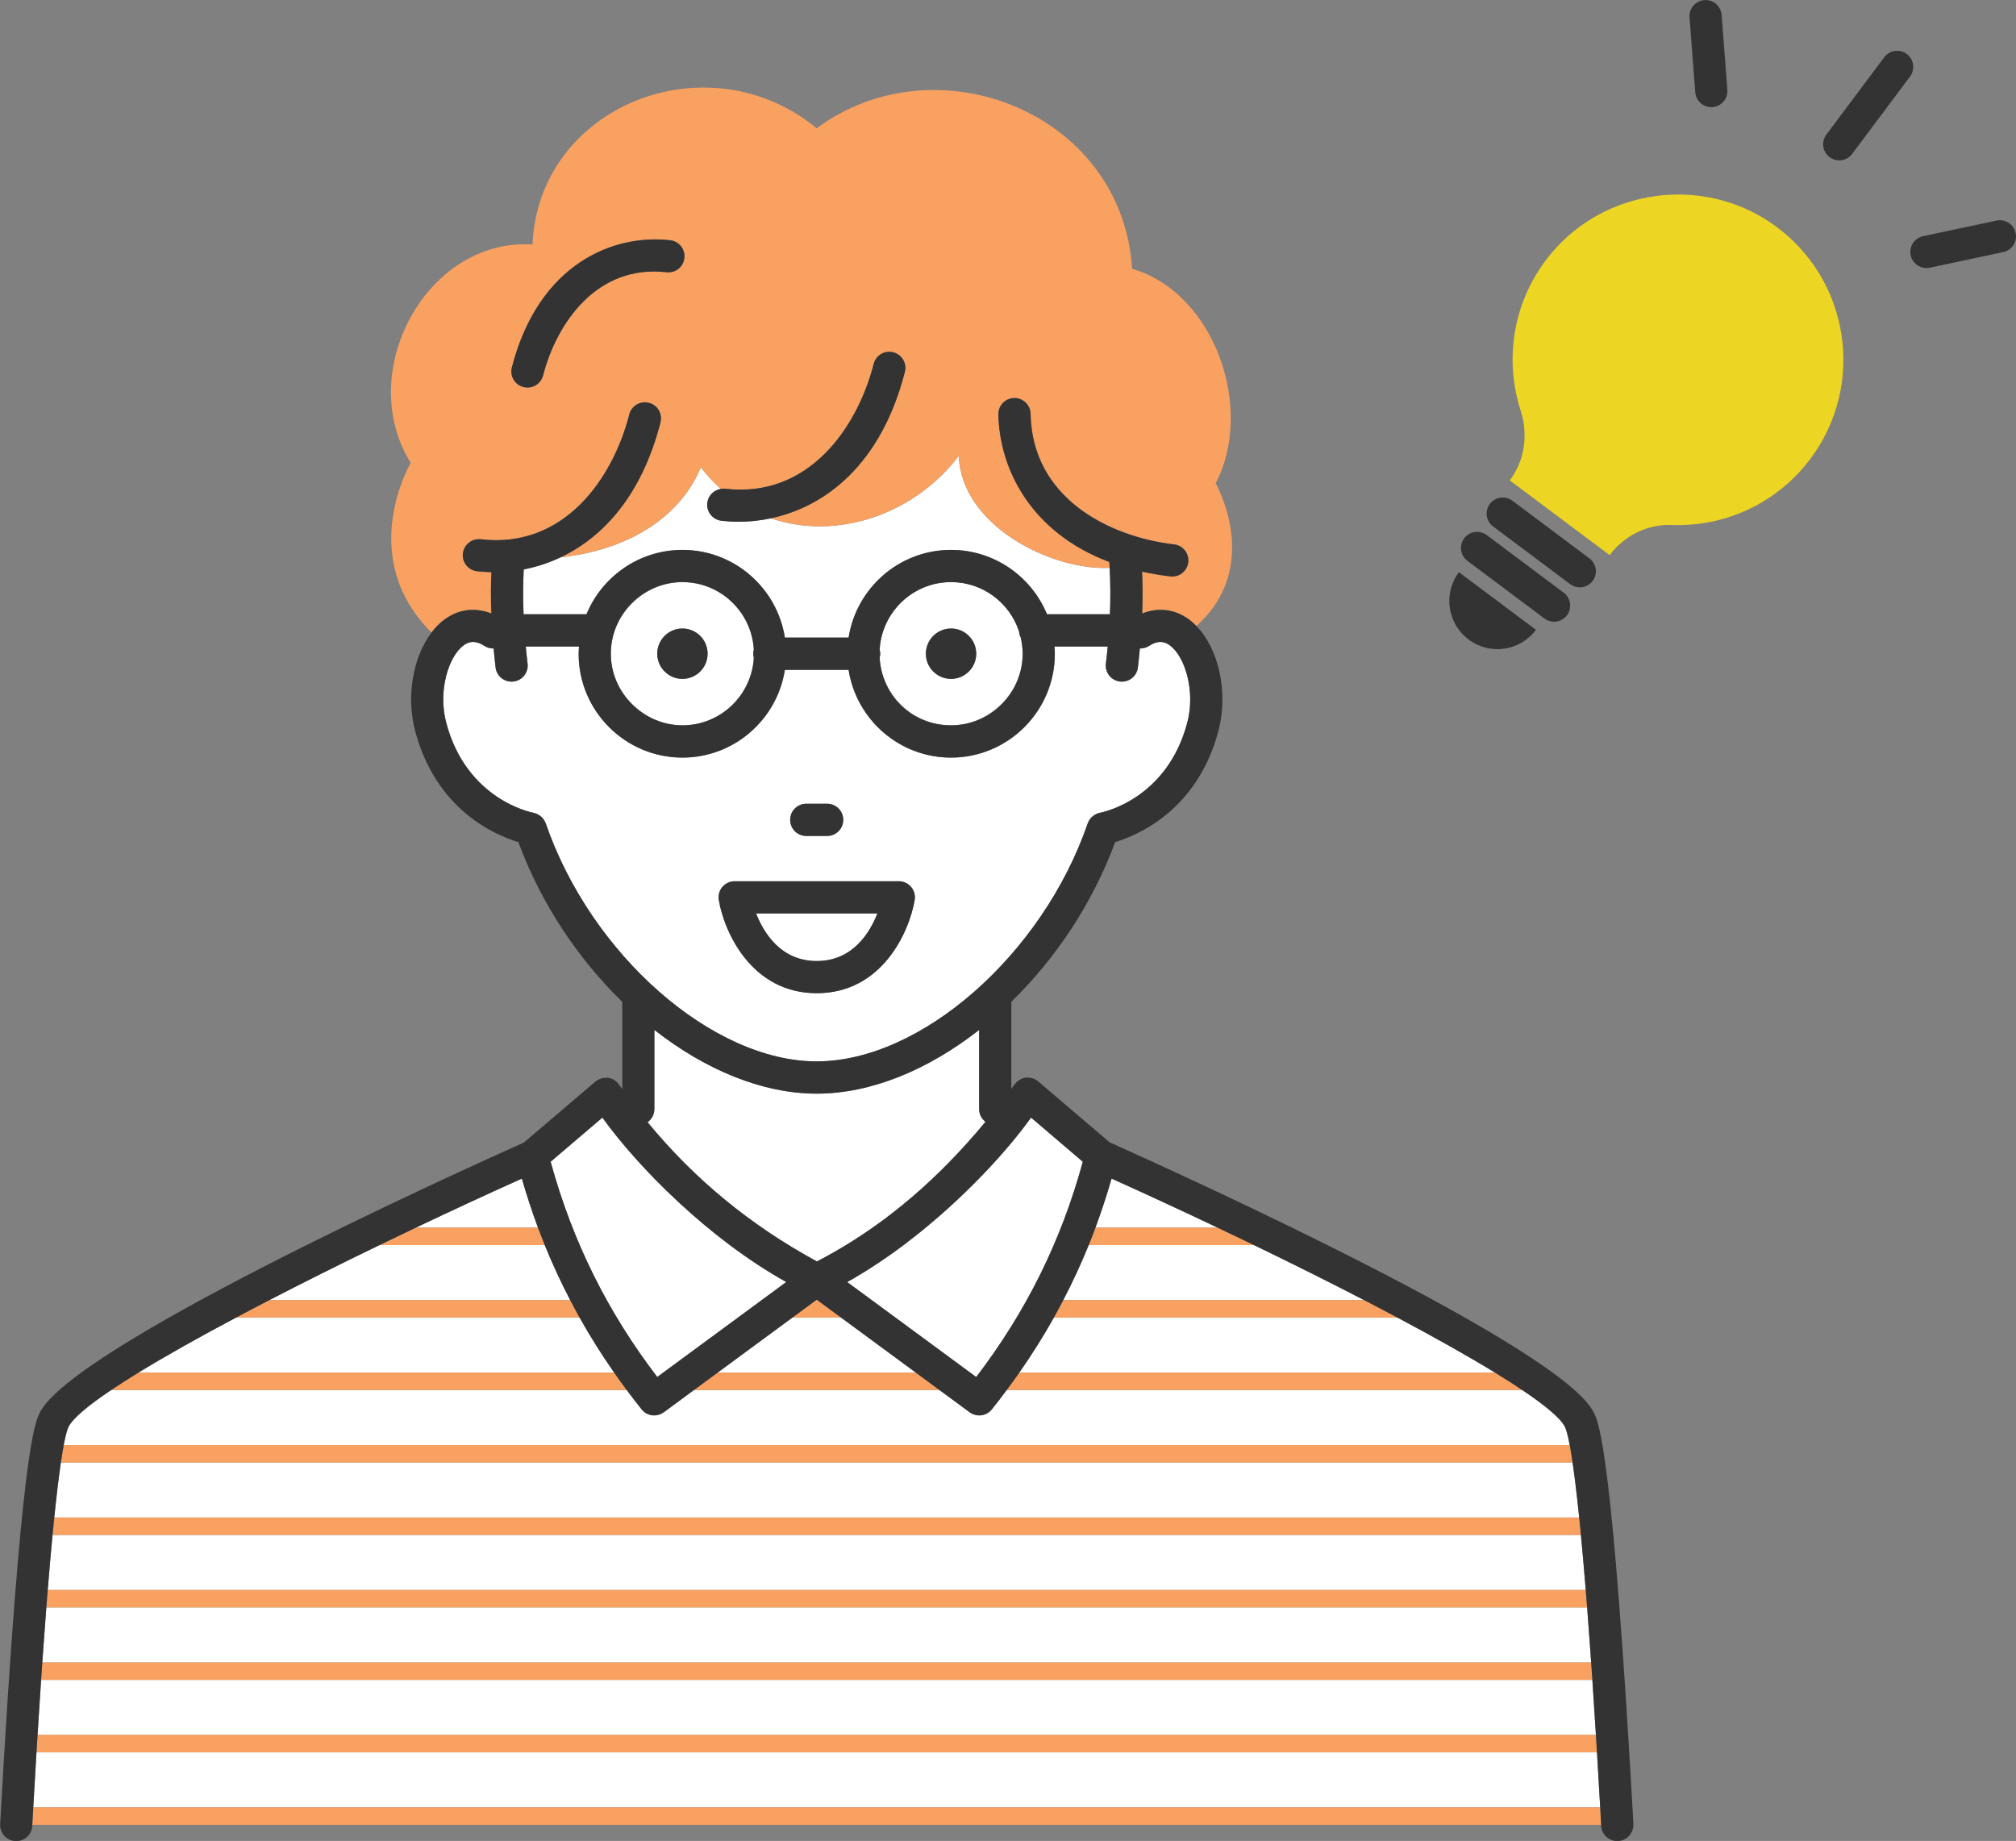
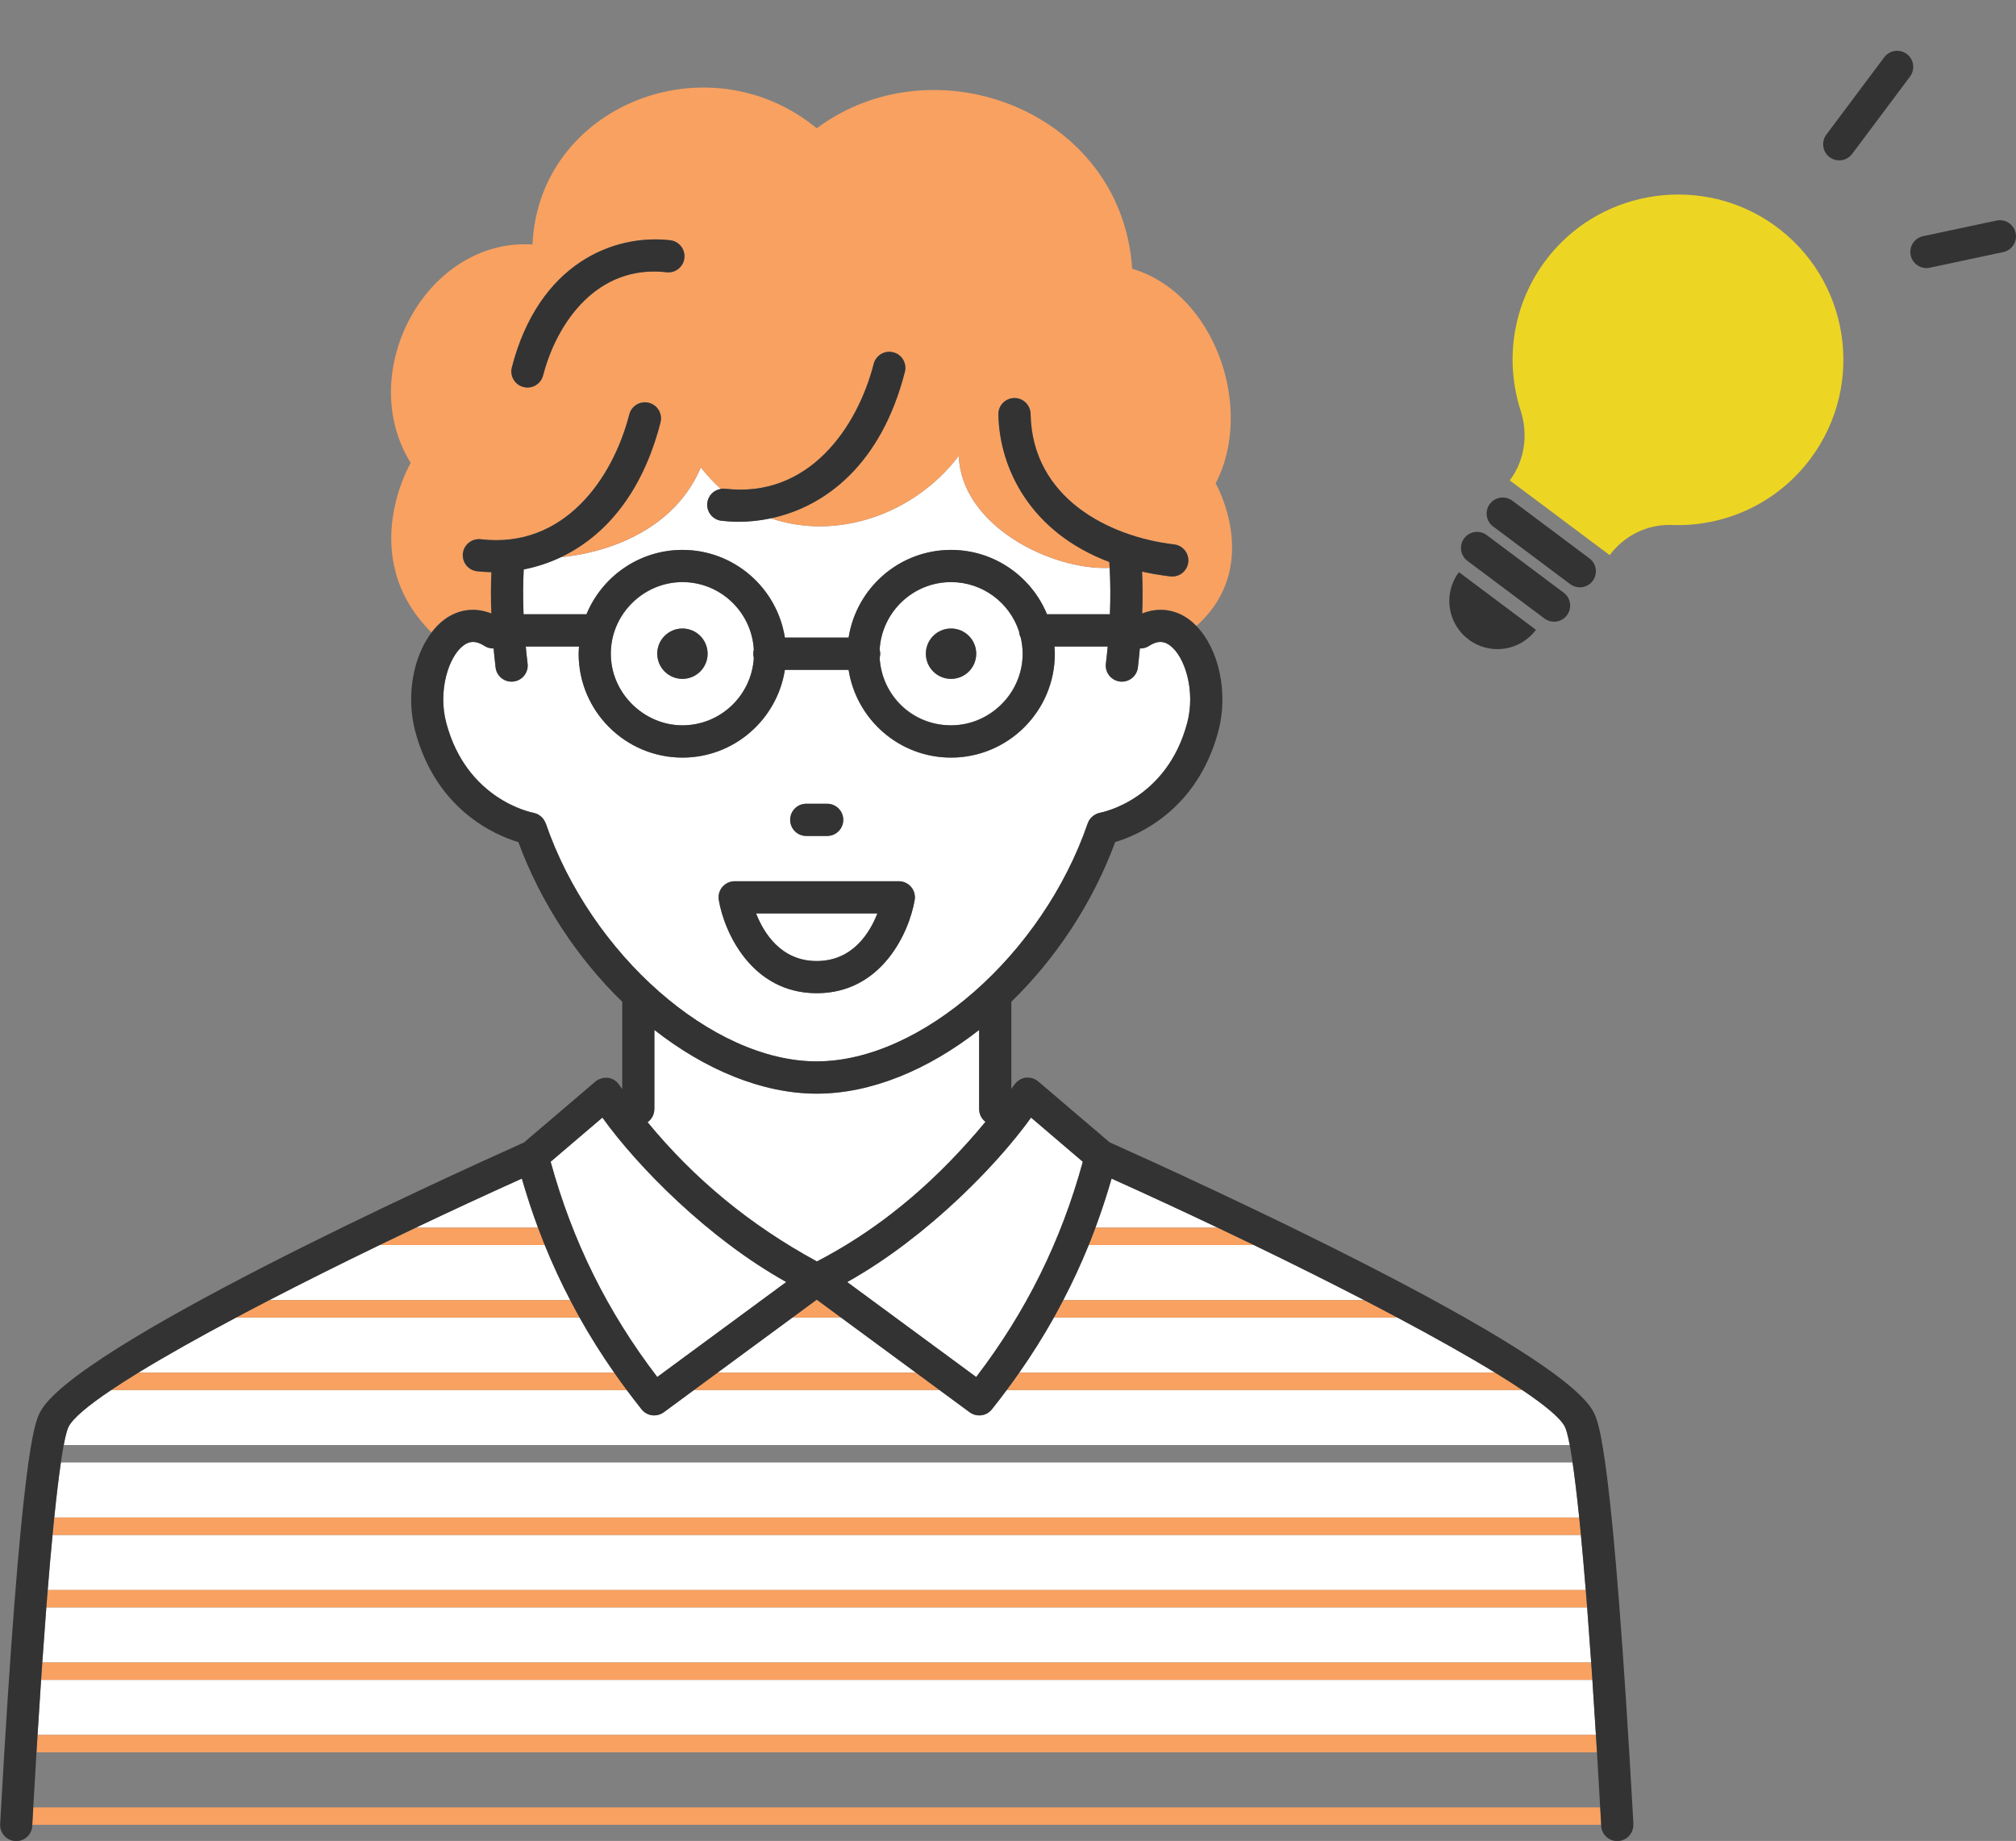
<svg xmlns="http://www.w3.org/2000/svg" id="_レイヤー_2" data-name="レイヤー 2" viewBox="0 0 375.56 342.95">
  <rect x="0" y="0" width="375.56" height="342.95" fill="#808080" stroke="none" />
  <defs>
    <style>
      .cls-1 {
        fill: #f9a161;
      }

      .cls-2 {
        fill: #fff;
      }

      .cls-3 {
        fill: #edd524;
      }

      .cls-4 {
        fill: #333;
      }
    </style>
  </defs>
  <g id="_レイヤー_1-2" data-name="レイヤー 1">
    <g>
      <path class="cls-2" d="M295.67,299.45H8.63c-.24,3.12-.49,6.53-.75,10.25h288.54c-.26-3.72-.51-7.13-.75-10.25Z" />
      <path class="cls-2" d="M296.64,312.95H7.65c-.22,3.2-.44,6.61-.66,10.25h290.32c-.23-3.64-.45-7.06-.66-10.25Z" />
      <path class="cls-2" d="M294.51,285.95H9.79c-.28,2.97-.58,6.37-.9,10.25h286.52c-.31-3.89-.61-7.28-.9-10.25Z" />
      <polygon class="cls-2" points="152.15 242.1 152.01 242.2 152.29 242.2 152.15 242.1" />
      <path class="cls-2" d="M112.22,208.2l-4.59,3.91-5.05,4.31c4.06,14.79,10.57,27.95,19.86,40.1l24.03-17.69c-14.52-8.09-27.69-21.48-34.25-30.63Z" />
      <path class="cls-2" d="M107.99,245.45H43.95c-6.97,3.71-13.17,7.19-18.18,10.25h88.65c-2.33-3.34-4.48-6.75-6.44-10.25Z" />
-       <path class="cls-2" d="M297.51,326.45H6.79c-.2,3.24-.4,6.66-.6,10.25h291.92c-.2-3.59-.41-7.01-.6-10.25Z" />
      <path class="cls-2" d="M260.35,245.45h-64.03c-1.96,3.5-4.11,6.91-6.44,10.25h88.65c-5.01-3.07-11.2-6.55-18.18-10.25Z" />
      <polygon class="cls-2" points="156.7 245.45 147.6 245.45 133.67 255.7 170.62 255.7 156.7 245.45" />
      <path class="cls-2" d="M291.52,265.79c-.79-1.58-3.6-3.94-7.92-6.84h-96.08c-.9,1.2-1.81,2.4-2.76,3.59-.59.74-1.46,1.12-2.34,1.12-.62,0-1.24-.19-1.78-.58l-5.61-4.13h-45.77l-5.61,4.13c-.53.39-1.16.58-1.78.58-.88,0-1.75-.39-2.34-1.12-.95-1.19-1.87-2.38-2.76-3.59H20.69c-4.32,2.9-7.13,5.26-7.92,6.84-.21.43-.52,1.37-.9,3.41h280.55c-.38-2.04-.69-2.98-.9-3.41Z" />
      <path class="cls-2" d="M292.96,272.45H11.34c-.36,2.46-.77,5.78-1.23,10.25h284.08c-.46-4.47-.87-7.79-1.23-10.25Z" />
      <path class="cls-2" d="M207.07,219.54c-.9,3.12-1.9,6.17-3.01,9.16h22.79c-6.55-3.11-13.21-6.2-19.79-9.16Z" />
      <path class="cls-2" d="M97.22,219.54c-6.58,2.97-13.24,6.05-19.79,9.16h22.79c-1.11-2.99-2.11-6.04-3.01-9.16Z" />
      <path class="cls-2" d="M152.19,234.99c4.3-2.22,8.42-4.8,12.4-7.76.13-.1.26-.2.39-.29.43-.32.85-.65,1.28-.98,1.24-.97,2.46-1.96,3.65-2.97,4.76-4.07,9.31-8.73,13.68-14.01-.72-.55-1.18-1.4-1.18-2.37v-14.75c-9.47,7.42-20.12,11.87-30.25,11.87s-20.78-4.45-30.25-11.87v14.75c0,1.01-.5,1.89-1.26,2.44,8.77,10.66,19.16,19.2,31.55,25.94Z" />
      <path class="cls-2" d="M152.15,179.03c6.66,0,9.87-5.21,11.3-8.87h-22.6c1.43,3.66,4.64,8.87,11.3,8.87Z" />
      <path class="cls-2" d="M152.15,197.73c19.43,0,42.07-19.9,50.49-44.35.01-.04.04-.07.05-.11.04-.1.08-.2.13-.29.04-.08.09-.17.14-.24.05-.08.11-.16.17-.23.06-.08.12-.15.19-.22.07-.07.14-.13.21-.19.07-.06.15-.13.23-.18.08-.05.16-.1.24-.15.09-.05.17-.1.27-.14.08-.04.17-.07.25-.1.1-.04.21-.07.32-.09.04,0,.07-.03.11-.03.49-.09,12.43-2.49,16.22-16.74,1.59-5.97-.43-12.4-3.24-14.44-.81-.59-1.98-1.11-3.86.1-.53.34-1.13.49-1.72.48-.11,1.17-.23,2.35-.37,3.54-.18,1.52-1.48,2.64-2.97,2.64-.12,0-.24,0-.37-.02-1.64-.2-2.82-1.69-2.62-3.34.13-1.07.24-2.13.34-3.18h-9.92c.03.45.07.89.07,1.35,0,10.66-8.68,19.34-19.34,19.34-9.64,0-17.63-7.1-19.08-16.34h-11.87c-1.45,9.24-9.44,16.34-19.08,16.34-10.66,0-19.34-8.68-19.34-19.34,0-.45.04-.9.07-1.35h-9.92c.1,1.05.21,2.11.34,3.18.2,1.64-.97,3.14-2.62,3.34-.12.02-.24.02-.37.02-1.5,0-2.79-1.12-2.97-2.64-.14-1.19-.27-2.37-.37-3.54-.59.02-1.19-.13-1.72-.48-1.88-1.21-3.05-.69-3.86-.1-2.8,2.04-4.82,8.47-3.24,14.44,3.79,14.25,15.73,16.65,16.23,16.75.04,0,.07.02.1.03.12.03.24.06.35.1.07.02.13.05.19.07.13.05.24.12.36.19.04.03.09.05.13.08.13.09.24.18.36.29.03.02.05.05.08.07.11.11.21.24.31.37.02.03.04.05.06.08.08.13.16.26.22.4.02.04.04.08.06.12.02.06.06.11.08.17,8.41,24.46,31.06,44.35,50.48,44.35ZM150.2,149.73h3.89c1.66,0,3,1.34,3,3s-1.34,3-3,3h-3.89c-1.66,0-3-1.34-3-3s1.34-3,3-3ZM134.57,165.22c.57-.67,1.41-1.06,2.29-1.06h30.57c.88,0,1.72.39,2.29,1.06.57.67.81,1.56.67,2.43-1.01,6.01-6.12,17.37-18.25,17.37s-17.24-11.36-18.25-17.37c-.15-.87.1-1.76.67-2.43Z" />
      <path class="cls-2" d="M233.63,231.95h-30.83c-1.42,3.5-3,6.92-4.74,10.25h56.09c-6.43-3.33-13.37-6.79-20.52-10.25Z" />
      <path class="cls-2" d="M178.63,84.9c-8.37,11.02-22.8,15.83-35.01,11.66-2.03.43-4.04.64-5.99.64-1.1,0-2.18-.06-3.23-.19-1.65-.19-2.82-1.68-2.63-3.33.16-1.37,1.22-2.4,2.52-2.6-1.32-1.18-2.57-2.51-3.73-4.01-4.52,10.76-15.76,15.71-26.09,16.74-2.28,1.08-4.6,1.82-6.91,2.27-.14,2.66-.14,5.46-.03,8.35h11.72c2.9-7.03,9.82-11.99,17.88-11.99,9.64,0,17.63,7.1,19.08,16.34h11.87c1.45-9.24,9.44-16.34,19.08-16.34,8.06,0,14.98,4.96,17.88,11.99h11.72c.12-3,.11-5.88-.05-8.63-10.76.49-27.64-7.78-28.1-20.9Z" />
      <path class="cls-2" d="M127.13,135.12c7.1,0,12.9-5.58,13.3-12.58-.06-.24-.11-.5-.11-.76s.05-.52.11-.76c-.4-7-6.2-12.58-13.3-12.58s-13.34,5.98-13.34,13.34,5.98,13.34,13.34,13.34ZM127.13,117.08c2.59,0,4.69,2.1,4.69,4.69s-2.1,4.69-4.69,4.69-4.69-2.1-4.69-4.69,2.1-4.69,4.69-4.69Z" />
      <path class="cls-2" d="M181.85,256.52c9.29-12.14,15.81-25.3,19.86-40.1l-5.47-4.67-4.17-3.56c-4.34,6.04-11.56,13.92-20.14,20.92-.22.18-.45.37-.67.55-.65.52-1.32,1.04-1.99,1.55-.11.09-.23.18-.34.26-3.55,2.7-7.28,5.21-11.12,7.35l24.03,17.69Z" />
      <path class="cls-2" d="M101.5,231.95h-30.83c-7.16,3.46-14.09,6.92-20.52,10.25h56.09c-1.74-3.34-3.32-6.75-4.74-10.25Z" />
-       <path class="cls-2" d="M163.98,121.78c0,.26-.05.52-.11.76.4,7,6.2,12.58,13.3,12.58s13.34-5.98,13.34-13.34c0-1.03-.13-2.03-.35-2.99-.18-.35-.29-.74-.32-1.15-1.75-5.33-6.76-9.2-12.67-9.2-7.1,0-12.9,5.58-13.3,12.58.06.24.11.5.11.76ZM177.17,117.08c2.59,0,4.69,2.1,4.69,4.69s-2.1,4.69-4.69,4.69-4.69-2.1-4.69-4.69,2.1-4.69,4.69-4.69Z" />
+       <path class="cls-2" d="M163.98,121.78c0,.26-.05.52-.11.76.4,7,6.2,12.58,13.3,12.58s13.34-5.98,13.34-13.34c0-1.03-.13-2.03-.35-2.99-.18-.35-.29-.74-.32-1.15-1.75-5.33-6.76-9.2-12.67-9.2-7.1,0-12.9,5.58-13.3,12.58.06.24.11.5.11.76M177.17,117.08c2.59,0,4.69,2.1,4.69,4.69s-2.1,4.69-4.69,4.69-4.69-2.1-4.69-4.69,2.1-4.69,4.69-4.69Z" />
      <path class="cls-1" d="M226.86,228.7h-22.79c-.41,1.09-.83,2.17-1.26,3.25h30.83c-2.24-1.08-4.5-2.17-6.77-3.25Z" />
      <path class="cls-1" d="M100.23,228.7h-22.79c-2.27,1.08-4.53,2.16-6.77,3.25h30.83c-.44-1.07-.86-2.16-1.26-3.25Z" />
      <path class="cls-1" d="M106.23,242.2h-56.09c-2.12,1.1-4.19,2.18-6.19,3.25h64.04c-.6-1.07-1.18-2.16-1.75-3.25Z" />
      <path class="cls-1" d="M254.15,242.2h-56.09c-.57,1.09-1.15,2.17-1.75,3.25h64.03c-2-1.07-4.07-2.15-6.19-3.25Z" />
      <polygon class="cls-1" points="152.29 242.2 152.01 242.2 147.6 245.45 156.7 245.45 152.29 242.2" />
      <path class="cls-1" d="M114.43,255.7H25.77c-1.87,1.14-3.57,2.23-5.08,3.25h96.08c-.8-1.07-1.58-2.16-2.35-3.25Z" />
      <polygon class="cls-1" points="170.62 255.7 133.67 255.7 129.26 258.95 175.03 258.95 170.62 255.7" />
      <path class="cls-1" d="M278.52,255.7h-88.65c-.76,1.09-1.54,2.17-2.35,3.25h96.08c-1.52-1.02-3.22-2.1-5.08-3.25Z" />
-       <path class="cls-1" d="M292.42,269.2H11.87c-.16.87-.34,1.94-.53,3.25h281.62c-.19-1.31-.37-2.38-.53-3.25Z" />
      <path class="cls-1" d="M294.19,282.7H10.11c-.1,1.02-.21,2.1-.32,3.25h284.73c-.11-1.15-.22-2.23-.32-3.25Z" />
      <path class="cls-1" d="M295.41,296.2H8.89c-.08,1.05-.17,2.13-.26,3.25h287.04c-.09-1.12-.17-2.2-.26-3.25Z" />
      <path class="cls-1" d="M296.42,309.7H7.88c-.07,1.06-.15,2.14-.22,3.25h288.99c-.07-1.11-.15-2.19-.22-3.25Z" />
      <path class="cls-1" d="M297.31,323.2H6.99c-.07,1.06-.13,2.14-.2,3.25h290.72c-.07-1.1-.13-2.18-.2-3.25Z" />
      <path class="cls-1" d="M6.19,336.7c-.06,1.07-.12,2.15-.18,3.25h292.29c-.06-1.1-.12-2.18-.18-3.25H6.19Z" />
      <path class="cls-1" d="M82.84,115.36c2.63-1.91,5.71-2.26,8.68-1.08-.1-2.65-.09-5.22.01-7.7-.91-.02-1.81-.07-2.68-.17-1.65-.19-2.82-1.68-2.63-3.33.19-1.65,1.69-2.82,3.33-2.63,15.57,1.83,24.63-11.39,27.67-23.26.41-1.6,2.04-2.57,3.65-2.16,1.6.41,2.57,2.04,2.16,3.65-3.49,13.63-10.72,21.39-18.57,25.12,10.33-1.03,21.57-5.98,26.09-16.74,1.16,1.5,2.41,2.83,3.73,4.01.26-.04.53-.06.81-.03,15.56,1.82,24.63-11.39,27.67-23.26.41-1.6,2.04-2.57,3.65-2.16,1.6.41,2.57,2.04,2.16,3.65-4.42,17.29-14.87,25.14-24.96,27.28,12.22,4.18,26.65-.63,35.01-11.66.46,13.12,17.34,21.39,28.1,20.9-.02-.37-.05-.74-.07-1.11-14.77-5.55-20.48-17.52-20.66-27.49-.03-1.66,1.29-3.02,2.95-3.05,1.62-.05,3.02,1.29,3.05,2.95.28,15.67,14.58,22.89,26.74,24.32,1.65.19,2.82,1.68,2.63,3.33-.18,1.53-1.47,2.65-2.98,2.65-.12,0-.23,0-.35-.02-1.85-.22-3.6-.52-5.27-.89.11,2.51.12,5.11.02,7.8,2.97-1.18,6.04-.84,8.68,1.08.5.37.97.79,1.42,1.25,12.45-11.14,3.58-26.57,3.58-26.57,7.31-13.98-.19-35.47-15.55-39.97-1.91-29.32-36.69-42.59-58.76-26.17-20.33-16.69-51.82-4.24-52.95,21.65-19.63-1.26-33.25,23.63-22.69,40.69,0,0-10.32,17.45,3.86,31.58.73-.97,1.56-1.81,2.48-2.48ZM95.36,68.44c5.01-19.42,19.03-24.9,29.5-23.69,1.65.19,2.83,1.68,2.64,3.32-.19,1.65-1.68,2.83-3.32,2.64-12.94-1.5-20.48,9.42-23,19.23-.35,1.35-1.57,2.25-2.9,2.25-.25,0-.5-.03-.75-.1-1.6-.41-2.57-2.05-2.16-3.65Z" />
      <path class="cls-4" d="M150.2,155.73h3.89c1.66,0,3-1.34,3-3s-1.34-3-3-3h-3.89c-1.66,0-3,1.34-3,3s1.34,3,3,3Z" />
      <path class="cls-4" d="M177.17,126.47c2.59,0,4.69-2.1,4.69-4.69s-2.1-4.69-4.69-4.69-4.69,2.1-4.69,4.69,2.1,4.69,4.69,4.69Z" />
      <path class="cls-4" d="M127.13,126.47c2.59,0,4.69-2.1,4.69-4.69s-2.1-4.69-4.69-4.69-4.69,2.1-4.69,4.69,2.1,4.69,4.69,4.69Z" />
      <path class="cls-4" d="M131.76,93.68c-.19,1.65.99,3.14,2.63,3.33,1.05.12,2.13.19,3.23.19,1.95,0,3.96-.21,5.99-.64,10.09-2.14,20.54-9.99,24.96-27.28.41-1.61-.56-3.24-2.16-3.65-1.61-.41-3.24.56-3.65,2.16-3.04,11.86-12.11,25.07-27.67,23.26-.28-.03-.55-.01-.81.03-1.3.2-2.36,1.24-2.52,2.6Z" />
      <path class="cls-4" d="M97.52,72.1c.25.06.5.1.75.1,1.34,0,2.55-.9,2.9-2.25,2.53-9.8,10.06-20.72,23-19.23,1.65.19,3.13-.99,3.32-2.64.19-1.65-.99-3.13-2.64-3.32-10.47-1.21-24.49,4.26-29.5,23.69-.41,1.6.55,3.24,2.16,3.65Z" />
      <path class="cls-4" d="M304.29,339.78c-3.89-69.65-6.44-74.75-7.4-76.67-6.07-12.14-75.25-43.62-90.17-50.3l-13.31-11.35c-.16-.14-.34-.26-.52-.36-.06-.03-.13-.05-.19-.08-.13-.06-.25-.12-.39-.16-.08-.02-.16-.03-.24-.05-.13-.03-.25-.05-.38-.06-.09,0-.17,0-.26,0-.11,0-.21,0-.32,0-.02,0-.04,0-.05.01-.02,0-.03,0-.05,0-.08.01-.15.04-.22.06-.11.03-.23.05-.34.09-.09.03-.17.08-.26.12-.1.05-.2.1-.3.16-.08.05-.16.11-.23.17-.09.07-.18.13-.26.21-.07.07-.13.15-.2.22-.05.06-.11.11-.15.17-.21.29-.43.58-.65.87v-16.21c8.24-8.02,15.14-18.33,19.35-29.75,4.32-1.3,15.31-5.99,19.22-20.67,1.9-7.14.1-15.29-4.09-19.58-.45-.46-.92-.89-1.42-1.25-2.63-1.91-5.71-2.26-8.68-1.08.1-2.69.09-5.29-.02-7.8,1.67.37,3.42.67,5.27.89.12.01.24.02.35.02,1.5,0,2.8-1.12,2.98-2.65.19-1.65-.99-3.14-2.63-3.33-12.16-1.42-26.47-8.65-26.74-24.32-.03-1.66-1.43-2.99-3.05-2.95-1.66.03-2.98,1.4-2.95,3.05.18,9.97,5.89,21.94,20.66,27.49.03.37.05.73.07,1.11.15,2.74.17,5.63.05,8.63h-11.72c-2.9-7.03-9.82-11.99-17.88-11.99-9.64,0-17.63,7.1-19.08,16.34h-11.87c-1.45-9.24-9.44-16.34-19.08-16.34-8.06,0-14.98,4.96-17.88,11.99h-11.72c-.12-2.9-.11-5.69.03-8.35,2.3-.45,4.63-1.19,6.91-2.27,7.85-3.73,15.08-11.49,18.57-25.12.41-1.61-.56-3.24-2.16-3.65-1.61-.41-3.24.56-3.65,2.16-3.04,11.87-12.1,25.08-27.67,23.26-1.64-.19-3.14.99-3.33,2.63-.19,1.65.99,3.14,2.63,3.33.87.1,1.77.15,2.68.17-.11,2.48-.11,5.05-.01,7.7-2.97-1.18-6.04-.84-8.68,1.08-.92.67-1.74,1.51-2.48,2.48-3.42,4.5-4.76,11.85-3.03,18.36,3.9,14.68,14.9,19.37,19.22,20.67,4.21,11.42,11.11,21.73,19.35,29.75v16.24c-.2-.29-.41-.56-.61-.85-.05-.07-.12-.13-.17-.2-.06-.07-.12-.15-.19-.22-.08-.08-.17-.15-.26-.22-.08-.06-.15-.12-.23-.17-.1-.06-.2-.11-.31-.16-.08-.04-.17-.09-.25-.12-.11-.04-.23-.07-.35-.09-.08-.02-.15-.05-.23-.06-.01,0-.03,0-.04,0-.01,0-.03,0-.04,0-.11-.01-.22,0-.33,0-.09,0-.18-.01-.27,0-.13,0-.25.04-.38.06-.08.02-.16.02-.24.05-.13.04-.26.1-.39.16-.06.03-.13.05-.19.08-.19.1-.36.22-.53.36l-13.31,11.35c-14.92,6.68-84.1,38.17-90.17,50.3-.96,1.92-3.52,7.03-7.4,76.67-.09,1.65,1.17,3.07,2.83,3.16,1.65.1,3.07-1.17,3.16-2.83,0-.06,0-.11,0-.17.06-1.1.12-2.18.18-3.25.2-3.59.41-7.01.6-10.25.07-1.1.13-2.18.2-3.25.23-3.64.45-7.06.66-10.25.08-1.11.15-2.19.22-3.25.26-3.72.51-7.13.75-10.25.09-1.12.17-2.2.26-3.25.31-3.89.61-7.28.9-10.25.11-1.15.22-2.23.32-3.25.46-4.47.87-7.79,1.23-10.25.19-1.31.37-2.38.53-3.25.38-2.04.69-2.98.9-3.41.79-1.58,3.6-3.94,7.92-6.84,1.52-1.02,3.22-2.1,5.08-3.25,5.01-3.07,11.2-6.55,18.18-10.25,2-1.07,4.07-2.15,6.19-3.25,6.43-3.33,13.37-6.79,20.52-10.25,2.24-1.08,4.5-2.17,6.77-3.25,6.55-3.11,13.21-6.2,19.79-9.16.9,3.12,1.9,6.17,3.01,9.16.41,1.09.83,2.17,1.26,3.25,1.42,3.5,3,6.92,4.74,10.25.57,1.09,1.15,2.17,1.75,3.25,1.96,3.5,4.11,6.91,6.44,10.25.76,1.09,1.54,2.17,2.35,3.25.9,1.2,1.81,2.4,2.76,3.59.59.74,1.46,1.12,2.34,1.12.62,0,1.24-.19,1.78-.58l5.61-4.13,4.41-3.25,13.93-10.25,4.41-3.25.14-.1.14.1,4.41,3.25,13.93,10.25,4.41,3.25,5.61,4.13c.53.39,1.16.58,1.78.58.88,0,1.75-.39,2.34-1.12.95-1.19,1.87-2.38,2.76-3.59.8-1.07,1.58-2.16,2.35-3.25,2.33-3.34,4.48-6.75,6.44-10.25.6-1.07,1.18-2.16,1.75-3.25,1.74-3.34,3.32-6.75,4.74-10.25.44-1.07.86-2.16,1.26-3.25,1.11-2.99,2.11-6.04,3.01-9.16,6.58,2.97,13.24,6.05,19.79,9.16,2.27,1.08,4.53,2.16,6.77,3.25,7.16,3.46,14.09,6.92,20.52,10.25,2.12,1.1,4.19,2.18,6.19,3.25,6.97,3.71,13.17,7.19,18.18,10.25,1.87,1.14,3.57,2.23,5.08,3.25,4.32,2.9,7.13,5.26,7.92,6.84.21.43.52,1.37.9,3.41.16.87.34,1.94.53,3.25.36,2.46.77,5.78,1.23,10.25.1,1.02.21,2.1.32,3.25.28,2.97.58,6.37.9,10.25.08,1.05.17,2.13.26,3.25.24,3.12.49,6.53.75,10.25.07,1.06.15,2.14.22,3.25.22,3.2.44,6.61.66,10.25.07,1.06.13,2.14.2,3.25.2,3.24.4,6.66.6,10.25.06,1.07.12,2.15.18,3.25,0,.06,0,.11,0,.17.09,1.6,1.41,2.83,2.99,2.83.06,0,.11,0,.17,0,1.65-.09,2.92-1.51,2.83-3.16ZM122.44,256.52c-9.29-12.14-15.81-25.3-19.86-40.1l5.05-4.31,4.59-3.91c6.57,9.15,19.73,22.54,34.25,30.63l-24.03,17.69ZM168.94,231.48c.11-.09.23-.18.34-.26.67-.51,1.33-1.03,1.99-1.55.23-.18.45-.37.67-.55,8.58-6.99,15.8-14.88,20.14-20.92l4.17,3.56,5.47,4.67c-4.05,14.79-10.57,27.95-19.86,40.1l-24.03-17.69c3.83-2.14,7.57-4.65,11.12-7.35ZM177.17,108.44c5.91,0,10.93,3.86,12.67,9.2.03.41.14.8.32,1.15.22.96.35,1.96.35,2.99,0,7.36-5.98,13.34-13.34,13.34s-12.9-5.58-13.3-12.58c.06-.24.11-.5.11-.76s-.05-.52-.11-.76c.4-7,6.2-12.58,13.3-12.58ZM127.13,108.44c7.1,0,12.9,5.58,13.3,12.58-.06.24-.11.5-.11.76s.05.52.11.76c-.4,7-6.2,12.58-13.3,12.58s-13.34-5.98-13.34-13.34,5.98-13.34,13.34-13.34ZM101.66,153.38c-.02-.06-.05-.11-.08-.17-.02-.04-.04-.08-.06-.12-.07-.14-.14-.28-.22-.4-.02-.03-.04-.05-.06-.08-.09-.13-.2-.25-.31-.37-.02-.02-.05-.05-.08-.07-.11-.1-.23-.2-.36-.29-.04-.03-.09-.05-.13-.08-.12-.07-.24-.14-.36-.19-.06-.03-.13-.05-.19-.07-.12-.04-.23-.08-.35-.1-.04,0-.07-.02-.1-.03-.51-.1-12.45-2.5-16.23-16.75-1.59-5.97.43-12.4,3.24-14.44.81-.59,1.98-1.11,3.86.1.53.34,1.13.49,1.72.48.11,1.17.23,2.35.37,3.54.18,1.52,1.48,2.64,2.97,2.64.12,0,.24,0,.37-.02,1.64-.2,2.82-1.69,2.62-3.34-.13-1.07-.24-2.13-.34-3.18h9.92c-.03.45-.07.89-.07,1.35,0,10.66,8.68,19.34,19.34,19.34,9.64,0,17.63-7.1,19.08-16.34h11.87c1.45,9.24,9.44,16.34,19.08,16.34,10.66,0,19.34-8.68,19.34-19.34,0-.45-.04-.9-.07-1.35h9.92c-.1,1.05-.21,2.11-.34,3.18-.2,1.64.97,3.14,2.62,3.34.12.02.24.02.37.02,1.5,0,2.79-1.12,2.97-2.64.14-1.19.27-2.37.37-3.54.59.02,1.19-.13,1.72-.48,1.88-1.21,3.05-.69,3.86-.1,2.8,2.04,4.82,8.47,3.24,14.44-3.79,14.25-15.73,16.65-16.22,16.74-.04,0-.07.02-.11.03-.11.02-.21.05-.32.09-.09.03-.17.06-.25.1-.09.04-.18.09-.27.14-.08.05-.16.09-.24.15-.08.06-.15.12-.23.18-.07.06-.14.12-.21.19-.07.07-.13.15-.19.22-.06.08-.12.15-.17.23-.05.08-.09.16-.14.24-.05.09-.09.19-.13.29-.01.04-.04.07-.05.11-8.41,24.46-31.06,44.35-50.49,44.35s-42.07-19.9-50.48-44.35ZM121.9,206.62v-14.75c9.47,7.41,20.12,11.87,30.25,11.87s20.78-4.45,30.25-11.87v14.75c0,.97.47,1.82,1.18,2.37-4.37,5.27-8.92,9.93-13.68,14.01-1.19,1.01-2.4,2-3.65,2.97-.42.33-.85.66-1.28.98-.13.1-.26.2-.39.29-3.98,2.95-8.11,5.53-12.4,7.76-12.39-6.74-22.78-15.28-31.55-25.94.76-.54,1.26-1.43,1.26-2.44Z" />
      <path class="cls-3" d="M299.88,103.4c2.71-3.63,7.02-5.77,11.54-5.6,9.77.37,19.54-3.91,25.84-12.33,10.38-13.87,7.31-33.63-6.95-43.67-13.05-9.19-31.29-6.75-41.45,5.55-7.02,8.5-8.69,19.51-5.58,29.14,1.43,4.43.78,9.26-2.01,12.98l-.02.02,18.61,13.92.02-.03Z" />
      <path class="cls-4" d="M278.16,98.08l14.35,10.74c.54.4,1.17.6,1.79.6.91,0,1.81-.41,2.4-1.2.99-1.33.72-3.21-.61-4.2l-14.35-10.74c-1.33-.99-3.21-.72-4.2.6-.99,1.33-.72,3.21.61,4.2Z" />
      <path class="cls-4" d="M273.36,104.48l14.35,10.74c.54.4,1.17.6,1.8.6.91,0,1.81-.42,2.4-1.2.99-1.33.72-3.21-.6-4.2l-14.35-10.74c-1.33-.99-3.21-.72-4.2.6-.99,1.33-.72,3.21.6,4.2Z" />
      <path class="cls-4" d="M273.59,119.14c3.96,2.97,9.58,2.16,12.54-1.81l-14.35-10.74c-2.97,3.96-2.16,9.58,1.81,12.54Z" />
      <path class="cls-4" d="M355.22,10.06c-1.33-.99-3.21-.72-4.2.6l-10.79,14.42c-.99,1.33-.72,3.21.6,4.2.54.4,1.17.6,1.8.6.91,0,1.81-.42,2.4-1.2l10.79-14.42c.99-1.33.72-3.21-.6-4.2Z" />
-       <path class="cls-4" d="M318.8,19.95c.08,0,.15,0,.23,0,1.65-.13,2.89-1.57,2.76-3.22l-1.07-13.95c-.13-1.65-1.55-2.89-3.22-2.76-1.65.13-2.89,1.57-2.76,3.22l1.07,13.95c.12,1.57,1.44,2.77,2.99,2.77Z" />
      <path class="cls-4" d="M371.93,41.09l-13.68,2.91c-1.62.34-2.66,1.94-2.31,3.56.3,1.41,1.54,2.38,2.93,2.38.21,0,.42-.02.63-.07l13.68-2.91c1.62-.34,2.66-1.94,2.31-3.56-.34-1.62-1.94-2.66-3.56-2.31Z" />
      <path class="cls-4" d="M152.15,185.03c12.12,0,17.24-11.36,18.25-17.37.15-.87-.1-1.76-.67-2.43-.57-.67-1.41-1.06-2.29-1.06h-30.57c-.88,0-1.72.39-2.29,1.06-.57.67-.81,1.56-.67,2.43,1.01,6.01,6.12,17.37,18.25,17.37ZM163.45,170.16c-1.43,3.66-4.64,8.87-11.3,8.87s-9.87-5.21-11.3-8.87h22.6Z" />
    </g>
  </g>
</svg>